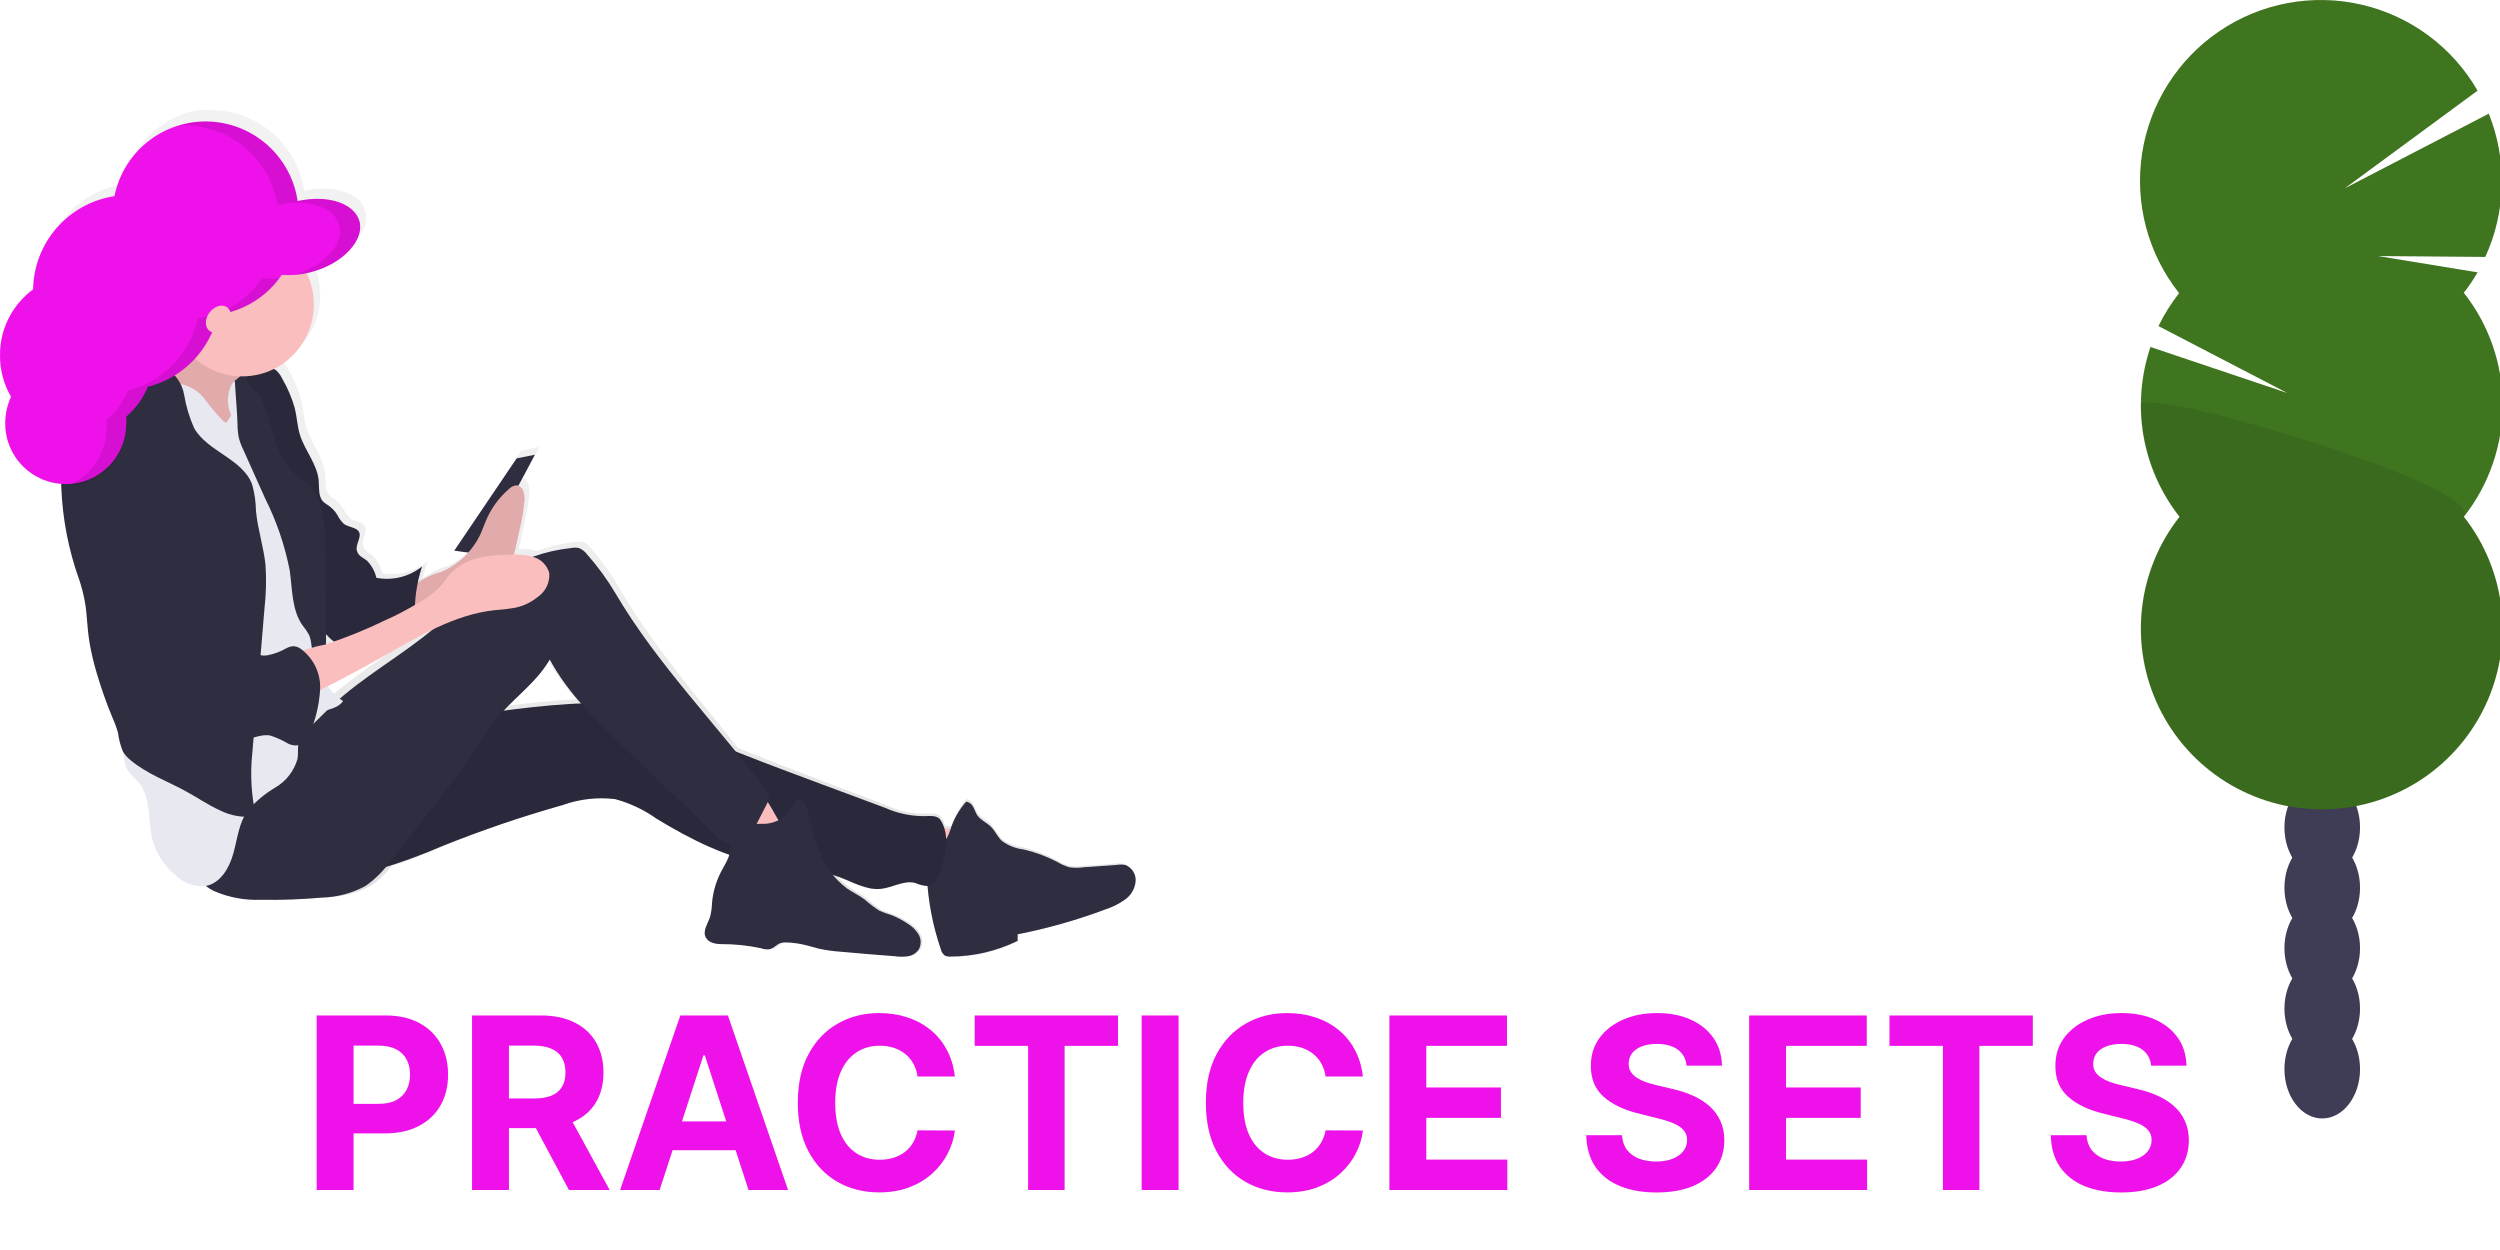
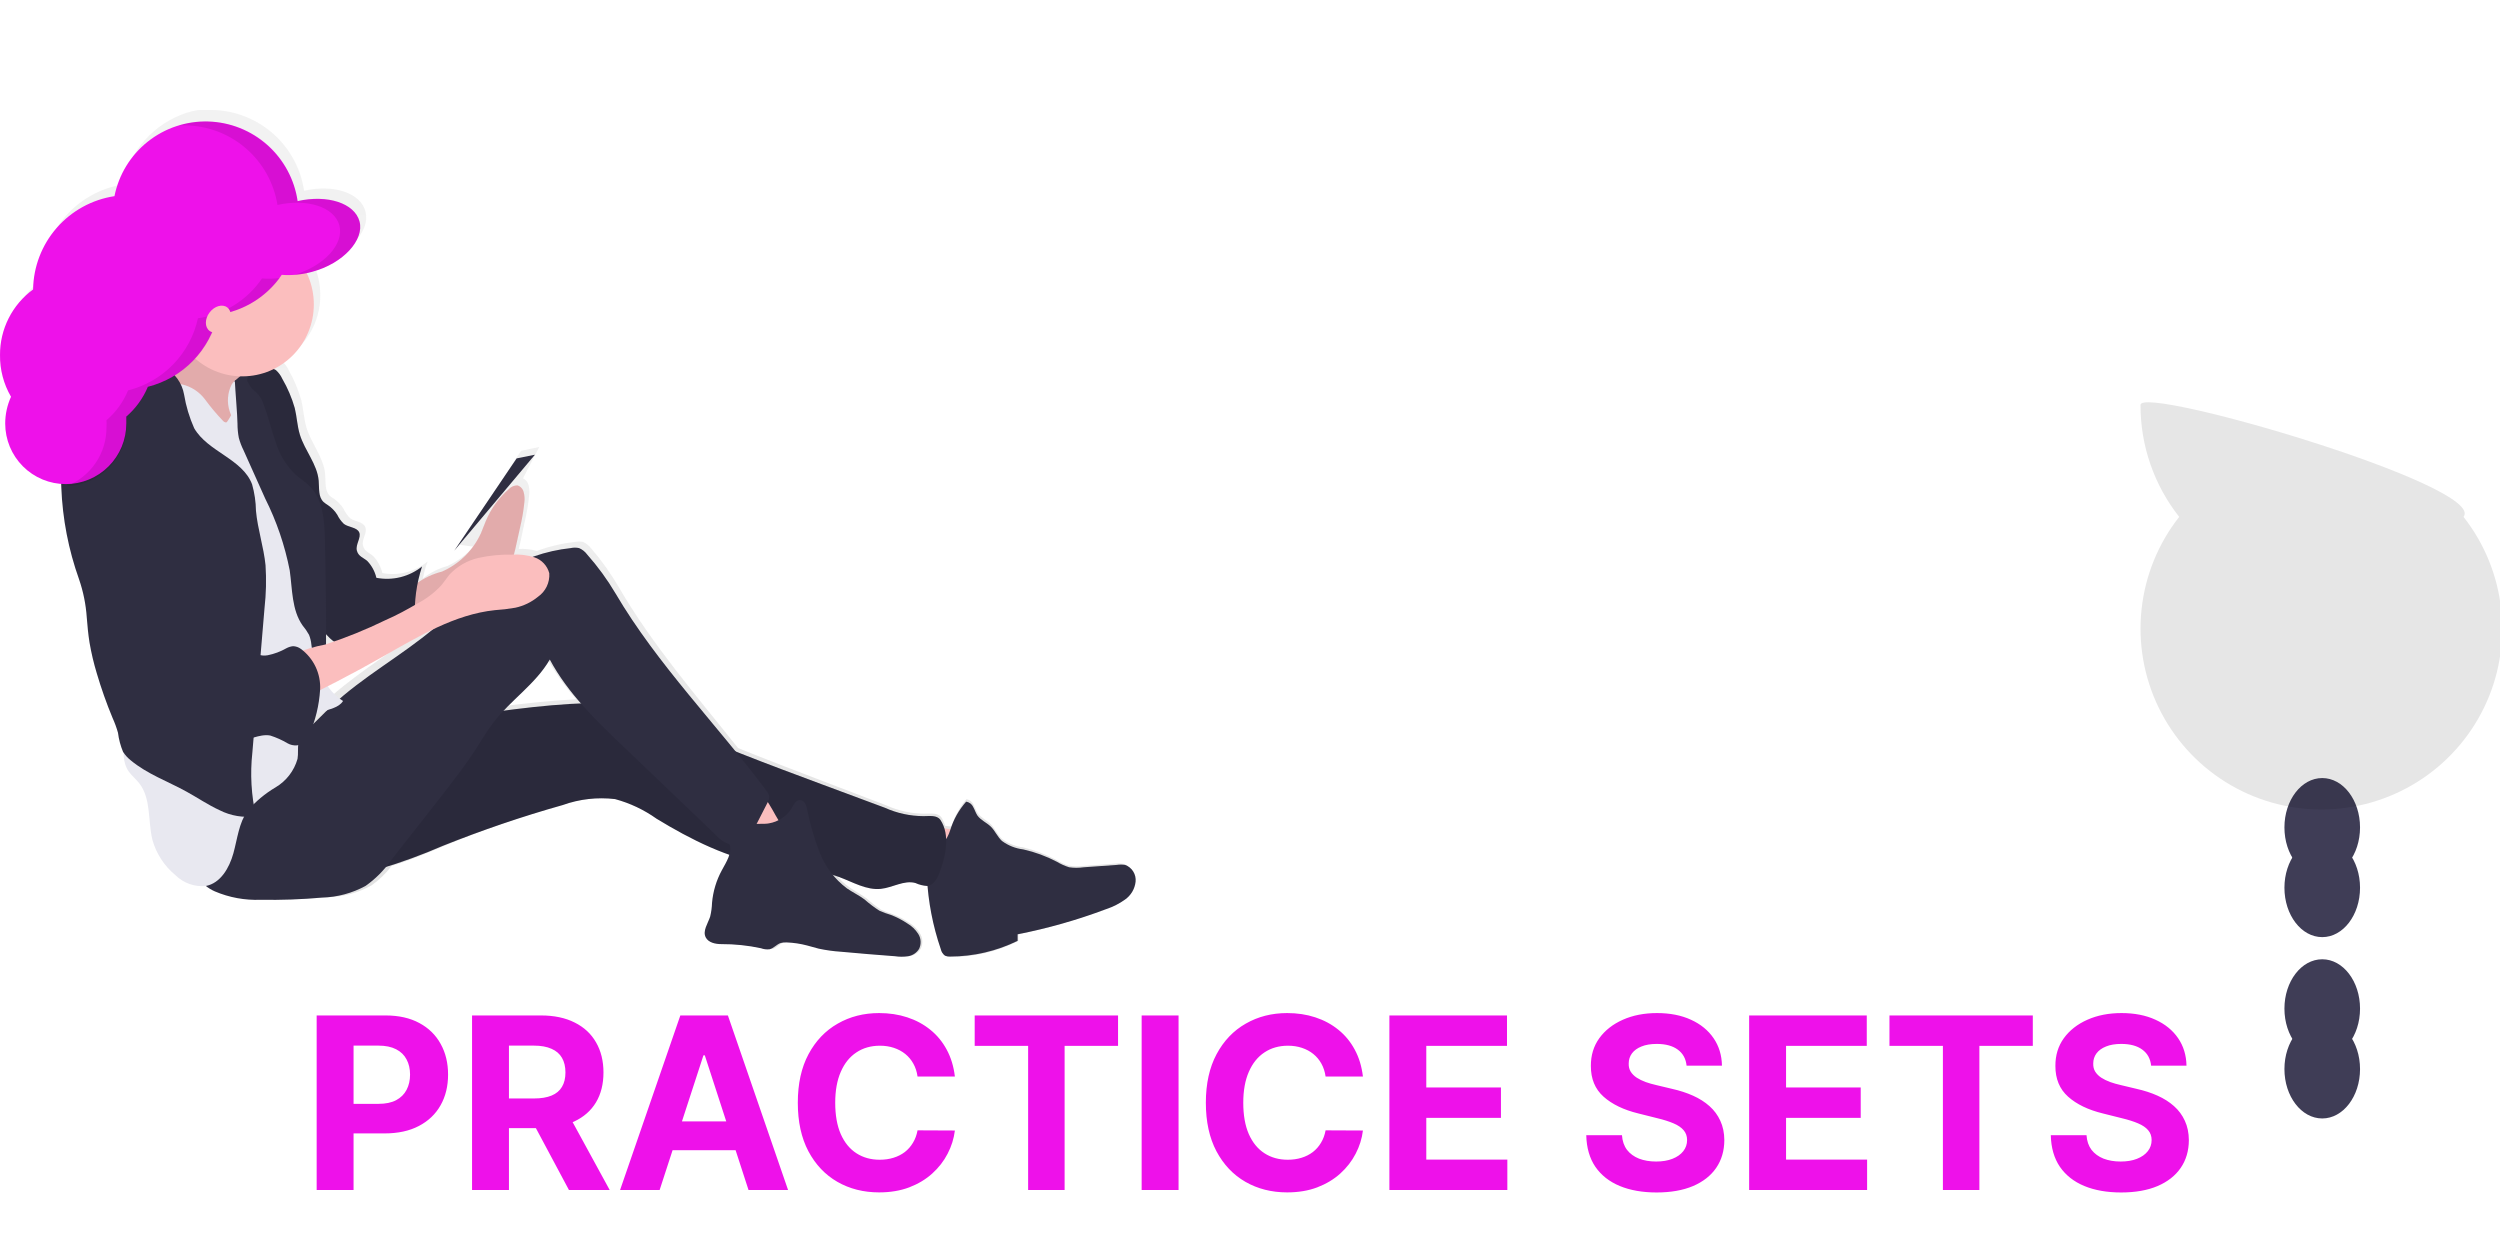
<svg xmlns="http://www.w3.org/2000/svg" width="250" height="125" viewBox="0 0 250 125" fill="none">
  <g clip-path="url(#clip0_467_361)">
    <path d="M232.224 111.846C234.312 111.846 236.004 109.636 236.004 106.909C236.004 104.182 234.312 101.971 232.224 101.971C230.135 101.971 228.443 104.182 228.443 106.909C228.443 109.636 230.135 111.846 232.224 111.846Z" fill="#3F3D56" />
    <path d="M232.224 105.802C234.312 105.802 236.004 103.591 236.004 100.864C236.004 98.137 234.312 95.927 232.224 95.927C230.135 95.927 228.443 98.137 228.443 100.864C228.443 103.591 230.135 105.802 232.224 105.802Z" fill="#3F3D56" />
-     <path d="M232.224 99.757C234.312 99.757 236.004 97.547 236.004 94.82C236.004 92.093 234.312 89.882 232.224 89.882C230.135 89.882 228.443 92.093 228.443 94.82C228.443 97.547 230.135 99.757 232.224 99.757Z" fill="#3F3D56" />
    <path d="M232.224 93.713C234.312 93.713 236.004 91.502 236.004 88.775C236.004 86.048 234.312 83.838 232.224 83.838C230.135 83.838 228.443 86.048 228.443 88.775C228.443 91.502 230.135 93.713 232.224 93.713Z" fill="#3F3D56" />
    <path d="M232.224 87.681C234.312 87.681 236.004 85.47 236.004 82.743C236.004 80.016 234.312 77.805 232.224 77.805C230.135 77.805 228.443 80.016 228.443 82.743C228.443 85.47 230.135 87.681 232.224 87.681Z" fill="#3F3D56" />
-     <path d="M246.352 29.312C246.872 28.656 247.342 27.962 247.758 27.235L237.808 25.606L248.529 25.693C249.557 23.454 250.118 21.029 250.178 18.565C250.237 16.102 249.795 13.652 248.877 11.366L234.487 18.828L247.758 9.065C246.517 6.909 244.845 5.032 242.847 3.552C240.848 2.071 238.565 1.019 236.141 0.461C233.718 -0.097 231.205 -0.149 228.76 0.308C226.315 0.765 223.99 1.722 221.932 3.118C219.874 4.514 218.126 6.32 216.797 8.423C215.468 10.526 214.587 12.88 214.21 15.338C213.832 17.797 213.966 20.306 214.602 22.711C215.238 25.115 216.364 27.363 217.908 29.312C217.108 30.337 216.416 31.441 215.844 32.608L228.729 39.3L215.048 34.698C214.082 37.546 213.842 40.591 214.35 43.555C214.858 46.52 216.099 49.311 217.958 51.675C215.861 54.342 214.556 57.546 214.194 60.92C213.831 64.294 214.425 67.702 215.908 70.754C217.391 73.807 219.703 76.38 222.579 78.181C225.456 79.981 228.781 80.936 232.174 80.936C235.567 80.936 238.892 79.981 241.769 78.181C244.645 76.38 246.957 73.807 248.44 70.754C249.923 67.702 250.517 64.294 250.154 60.92C249.792 57.546 248.487 54.342 246.39 51.675C248.901 48.484 250.267 44.542 250.267 40.481C250.267 36.421 248.901 32.478 246.39 29.288L246.352 29.312Z" fill="#407520" />
    <path opacity="0.1" d="M214.052 40.494C214.04 44.555 215.403 48.5 217.92 51.687C215.823 54.355 214.518 57.559 214.156 60.933C213.793 64.307 214.387 67.715 215.87 70.767C217.353 73.819 219.665 76.393 222.541 78.193C225.418 79.994 228.743 80.949 232.136 80.949C235.53 80.949 238.855 79.994 241.731 78.193C244.607 76.393 246.919 73.819 248.402 70.767C249.885 67.715 250.479 64.307 250.116 60.933C249.754 57.559 248.449 54.355 246.352 51.687C248.777 48.603 214.052 38.467 214.052 40.494Z" fill="black" />
    <path d="M0.883 34.58C0.872 33.292 1.163 32.019 1.733 30.864C2.304 29.709 3.137 28.704 4.166 27.929C4.179 25.652 4.995 23.453 6.472 21.72C7.948 19.987 9.99 18.831 12.236 18.457C12.583 16.802 13.359 15.267 14.487 14.007C15.614 12.747 17.053 11.805 18.66 11.277C19.05 11.155 19.448 11.062 19.852 11H19.97H20.18H20.348H20.532H20.759H21.271C23.503 11.052 25.644 11.891 27.316 13.369C28.988 14.848 30.083 16.87 30.408 19.078C33.355 18.398 36.051 19.28 36.546 21.144C36.67 21.639 36.641 22.161 36.462 22.639C35.959 24.083 34.321 25.469 32.129 26.149L31.844 26.233L31.416 26.342H31.323C31.791 27.337 32.032 28.425 32.029 29.525C32.035 30.875 31.67 32.2 30.972 33.356C30.274 34.511 29.271 35.452 28.073 36.075L28.267 36.192C28.54 36.441 28.757 36.744 28.905 37.082C29.435 38.02 29.849 39.018 30.139 40.055C30.349 40.945 30.383 41.869 30.643 42.751C31.13 44.371 32.373 45.74 32.516 47.428C32.583 48.184 32.457 49.107 32.994 49.594C33.127 49.709 33.27 49.811 33.422 49.897C33.795 50.16 34.111 50.494 34.355 50.879C34.516 51.229 34.737 51.547 35.01 51.82C35.497 52.181 36.294 52.147 36.529 52.71C36.765 53.273 36.152 53.936 36.294 54.549C36.437 55.162 36.958 55.279 37.336 55.624C37.775 56.097 38.085 56.675 38.234 57.303C39.029 57.455 39.847 57.43 40.631 57.229C41.414 57.029 42.144 56.659 42.769 56.145C42.555 56.687 42.397 57.249 42.299 57.824C43.029 57.266 43.858 56.85 44.742 56.598C45.737 56.146 46.624 55.487 47.345 54.666L45.951 54.473L52.107 45.077L53.929 44.699L52.3 47.831C52.436 47.893 52.556 47.985 52.652 48.1C52.748 48.215 52.817 48.349 52.854 48.494C52.941 48.843 52.961 49.205 52.913 49.561C52.829 50.409 52.689 51.251 52.493 52.08L52.023 54.28C51.981 54.482 51.93 54.692 51.872 54.893C52.486 54.863 53.101 54.931 53.694 55.095C54.915 54.641 56.187 54.339 57.481 54.196C57.758 54.14 58.044 54.14 58.321 54.196C58.635 54.345 58.908 54.567 59.119 54.843C60.179 56.073 61.121 57.4 61.932 58.806C65.291 64.567 69.666 69.597 73.806 74.803C76.661 75.962 79.541 77.062 82.421 78.162L88.619 80.531C89.827 81.079 91.138 81.365 92.465 81.37C93.052 81.37 93.783 81.244 94.144 81.748C94.306 82.01 94.433 82.293 94.522 82.588L95.16 82.655C95.454 81.647 95.961 80.713 96.647 79.918C96.798 79.944 96.94 80.006 97.062 80.1C97.183 80.193 97.28 80.315 97.344 80.455C97.495 80.732 97.587 81.034 97.763 81.295C98.091 81.782 98.67 82.017 99.082 82.428C99.493 82.84 99.754 83.478 100.207 83.898C100.825 84.355 101.552 84.644 102.315 84.738C103.466 85.006 104.575 85.427 105.615 85.989C105.996 86.227 106.405 86.416 106.833 86.552C107.306 86.644 107.79 86.661 108.269 86.602L111.544 86.358C111.838 86.322 112.136 86.336 112.425 86.4C112.754 86.534 113.032 86.769 113.219 87.071C113.406 87.373 113.493 87.726 113.467 88.08C113.424 88.436 113.31 88.779 113.131 89.089C112.952 89.4 112.712 89.671 112.425 89.885C111.859 90.304 111.23 90.629 110.561 90.851C107.727 91.954 104.806 92.82 101.828 93.437V94.101C99.744 95.151 97.443 95.698 95.11 95.696C94.937 95.708 94.764 95.676 94.606 95.604C94.391 95.444 94.242 95.211 94.186 94.949C93.49 92.866 93.05 90.706 92.876 88.516C92.466 88.489 92.065 88.386 91.692 88.214C90.567 87.903 89.442 88.676 88.274 88.802C86.838 88.962 85.512 88.122 84.151 87.609L83.563 87.416C83.951 87.915 84.409 88.353 84.924 88.718C85.486 89.121 86.116 89.423 86.662 89.843C87.124 90.262 87.618 90.644 88.14 90.985C88.508 91.156 88.887 91.301 89.274 91.422C89.846 91.635 90.39 91.917 90.894 92.262C91.341 92.528 91.718 92.896 91.994 93.337C92.132 93.562 92.213 93.817 92.229 94.081C92.245 94.344 92.196 94.608 92.087 94.848C91.971 95.044 91.814 95.213 91.627 95.343C91.44 95.474 91.228 95.563 91.004 95.604C90.561 95.671 90.111 95.671 89.668 95.604C87.888 95.469 86.116 95.31 84.344 95.15C83.595 95.103 82.851 94.996 82.119 94.831C81.733 94.739 81.347 94.613 80.96 94.504C80.297 94.336 79.619 94.235 78.936 94.201C78.739 94.186 78.54 94.206 78.349 94.26C77.937 94.395 77.643 94.814 77.223 94.898C76.939 94.934 76.65 94.897 76.384 94.789C75.089 94.51 73.769 94.37 72.445 94.369C71.866 94.369 71.186 94.227 70.917 93.689C70.648 93.152 71.135 92.287 71.354 91.573C71.466 91.117 71.528 90.649 71.538 90.179C71.64 89.022 71.971 87.898 72.512 86.871C72.804 86.392 73.049 85.885 73.243 85.359C70.703 84.394 68.274 83.161 65.996 81.681C64.748 80.777 63.349 80.103 61.864 79.691C60.111 79.482 58.333 79.689 56.675 80.295C52.638 81.465 48.666 82.85 44.776 84.444C42.92 85.208 41.072 86.014 39.158 86.593C38.599 87.343 37.925 87.997 37.159 88.533C35.837 89.277 34.352 89.684 32.835 89.717C30.811 89.902 28.779 89.978 26.747 89.944C25.191 90.011 23.64 89.724 22.212 89.104C21.871 88.934 21.552 88.722 21.263 88.475C20.715 88.521 20.163 88.447 19.646 88.257C19.13 88.066 18.661 87.765 18.274 87.374C17.172 86.431 16.38 85.179 15.998 83.78C15.502 81.866 15.88 79.582 14.705 78.053C14.394 77.633 13.982 77.298 13.672 76.878C13.296 76.303 13.108 75.625 13.134 74.938C13.12 74.911 13.104 74.885 13.084 74.862C12.826 74.245 12.656 73.595 12.58 72.931C12.436 72.409 12.254 71.898 12.034 71.403C11.437 69.921 10.916 68.41 10.472 66.876C10.169 65.856 9.928 64.819 9.75 63.769C9.624 62.929 9.549 62.09 9.481 61.25C9.393 59.927 9.136 58.62 8.717 57.362C7.666 54.367 7.072 51.23 6.954 48.058V47.873C5.407 47.695 3.982 46.945 2.96 45.771C1.937 44.596 1.391 43.081 1.428 41.525C1.428 40.59 1.625 39.665 2.008 38.812C1.265 37.526 0.877 36.065 0.883 34.58ZM30.928 71.083C30.836 71.411 30.727 71.73 30.618 72.049C31.113 71.57 31.592 71.075 32.087 70.588C31.894 70.655 31.693 70.714 31.508 70.79C31.314 70.869 31.128 70.967 30.954 71.083H30.928ZM33.305 69.471C36.21 66.952 39.569 64.995 42.542 62.552C40.921 63.349 39.343 64.282 37.781 65.172C35.928 66.23 34.05 67.246 32.146 68.22C32.459 68.708 32.86 69.132 33.33 69.471H33.305ZM32.071 63.123L31.928 62.98C31.928 63.341 31.928 63.669 31.928 63.979L32.709 63.711C32.493 63.527 32.288 63.331 32.096 63.123H32.071ZM57.624 69.925C56.432 68.575 55.395 67.097 54.534 65.516C53.383 67.523 51.511 68.976 49.923 70.664C52.485 70.336 55.054 70.059 57.624 69.925Z" fill="url(#paint0_linear_467_361)" />
-     <path d="M53.493 45.471L51.662 45.841L45.423 55.069L48.169 55.439L53.493 45.471Z" fill="#2F2E41" />
+     <path d="M53.493 45.471L51.662 45.841L45.423 55.069L53.493 45.471Z" fill="#2F2E41" />
    <path d="M97.881 82.907C97.385 84.535 96.773 86.126 96.05 87.668C93.983 87.231 91.949 86.65 89.962 85.93C90.354 85.347 90.777 84.787 91.23 84.25C91.723 83.714 92.306 83.268 92.952 82.932C93.64 82.776 94.355 82.776 95.043 82.932C95.983 82.907 96.932 82.924 97.881 82.907Z" fill="#FBBEBE" />
    <path d="M92.944 85.367C93.441 85.145 93.884 84.818 94.243 84.41C94.602 84.001 94.87 83.52 95.027 82.999C95.347 81.953 95.888 80.988 96.614 80.169C96.767 80.19 96.912 80.25 97.035 80.342C97.159 80.435 97.256 80.557 97.319 80.698C97.47 80.967 97.563 81.269 97.731 81.538C98.067 82.017 98.654 82.252 99.074 82.655C99.494 83.058 99.746 83.688 100.199 84.099C100.823 84.558 101.555 84.848 102.324 84.939C103.493 85.203 104.622 85.618 105.683 86.173C106.071 86.406 106.486 86.592 106.917 86.728C107.396 86.799 107.883 86.799 108.362 86.728L111.67 86.492C111.948 86.447 112.232 86.447 112.51 86.492C112.848 86.614 113.135 86.846 113.325 87.151C113.515 87.455 113.598 87.815 113.56 88.172C113.521 88.526 113.407 88.868 113.226 89.175C113.045 89.481 112.801 89.746 112.51 89.952C111.935 90.365 111.301 90.688 110.629 90.909C107.748 91.994 104.782 92.837 101.761 93.429V94.084C99.657 95.116 97.345 95.653 95.001 95.654C94.829 95.664 94.657 95.636 94.498 95.57C94.283 95.41 94.134 95.177 94.078 94.915C93.282 92.596 92.815 90.176 92.692 87.727C92.638 87.105 92.686 86.478 92.835 85.871C93.02 85.275 92.398 85.527 92.969 85.292" fill="#2F2E41" />
    <path d="M29.492 72.897C39.3 73.485 48.991 70.613 58.816 70.311C60.035 70.23 61.26 70.306 62.46 70.537C63.71 70.876 64.92 71.346 66.071 71.94C71.336 74.392 76.786 76.424 82.228 78.448L88.484 80.774C89.701 81.323 91.02 81.609 92.355 81.614C92.951 81.614 93.682 81.487 94.035 81.983C95.051 83.495 94.572 85.703 93.9 87.399C93.682 87.945 93.312 88.541 92.725 88.6C92.312 88.572 91.908 88.47 91.532 88.298C90.398 87.996 89.265 88.76 88.089 88.886C86.645 89.037 85.301 88.214 83.933 87.71C81.665 86.87 79.196 86.87 76.811 86.501C72.823 85.837 69.12 83.981 65.66 81.874C64.402 80.977 62.994 80.312 61.503 79.909C59.736 79.701 57.946 79.904 56.272 80.505C52.202 81.653 48.197 83.016 44.272 84.586C42.231 85.474 40.139 86.24 38.007 86.879C33.354 88.096 28.434 87.802 23.958 86.039C22.388 85.418 20.683 84.359 20.599 82.63C20.541 81.664 21.296 80.816 21.792 79.984C22.111 79.455 22.438 78.926 22.783 78.414C24.462 75.979 26.511 72.721 29.492 72.897Z" fill="#2F2E41" />
    <path opacity="0.1" d="M29.492 72.897C39.3 73.485 48.991 70.613 58.816 70.311C60.035 70.23 61.26 70.306 62.46 70.537C63.71 70.876 64.92 71.346 66.071 71.94C71.336 74.392 76.786 76.424 82.228 78.448L88.484 80.774C89.701 81.323 91.02 81.609 92.355 81.614C92.951 81.614 93.682 81.487 94.035 81.983C95.051 83.495 94.572 85.703 93.9 87.399C93.682 87.945 93.312 88.541 92.725 88.6C92.312 88.572 91.908 88.47 91.532 88.298C90.398 87.996 89.265 88.76 88.089 88.886C86.645 89.037 85.301 88.214 83.933 87.71C81.665 86.87 79.196 86.87 76.811 86.501C72.823 85.837 69.12 83.981 65.66 81.874C64.402 80.977 62.994 80.312 61.503 79.909C59.736 79.701 57.946 79.904 56.272 80.505C52.202 81.653 48.197 83.016 44.272 84.586C42.231 85.474 40.139 86.24 38.007 86.879C33.354 88.096 28.434 87.802 23.958 86.039C22.388 85.418 20.683 84.359 20.599 82.63C20.541 81.664 21.296 80.816 21.792 79.984C22.111 79.455 22.438 78.926 22.783 78.414C24.462 75.979 26.511 72.721 29.492 72.897Z" fill="black" />
    <path d="M79.046 83.361C77.512 83.881 75.964 84.362 74.402 84.805C73.563 83.369 71.883 82.37 71.522 80.724C71.501 80.652 71.501 80.577 71.522 80.505C71.564 80.436 71.625 80.38 71.698 80.346C72.821 79.729 74.065 79.365 75.343 79.279C76.351 79.221 76.812 80.27 77.266 81.009C77.442 81.337 78.635 83.52 79.046 83.361Z" fill="#FBBEBE" />
    <path d="M76.897 82.336C77.356 82.258 77.793 82.086 78.182 81.83C78.571 81.574 78.903 81.24 79.156 80.85C79.365 80.472 79.601 79.959 80.037 80.01C80.474 80.06 80.617 80.514 80.709 80.908C81 82.396 81.424 83.855 81.977 85.267C82.531 86.686 83.471 87.922 84.689 88.835C85.26 89.23 85.89 89.524 86.453 89.944C86.919 90.357 87.416 90.733 87.939 91.069C88.31 91.235 88.691 91.376 89.081 91.489C89.655 91.705 90.202 91.987 90.71 92.329C91.163 92.589 91.547 92.955 91.827 93.395C91.966 93.616 92.047 93.868 92.061 94.128C92.076 94.388 92.024 94.647 91.911 94.882C91.794 95.075 91.636 95.241 91.45 95.368C91.263 95.496 91.051 95.582 90.828 95.621C90.38 95.688 89.924 95.688 89.476 95.621C87.687 95.495 85.899 95.335 84.11 95.175C83.356 95.127 82.607 95.023 81.868 94.865L80.701 94.546C80.034 94.37 79.35 94.268 78.66 94.243C78.46 94.225 78.257 94.245 78.064 94.302C77.653 94.437 77.359 94.848 76.93 94.932C76.646 94.959 76.359 94.922 76.091 94.823C74.785 94.543 73.454 94.405 72.119 94.411C71.531 94.411 70.842 94.26 70.573 93.74C70.237 93.085 70.792 92.354 71.019 91.649C71.127 91.2 71.189 90.741 71.203 90.28C71.303 89.138 71.638 88.029 72.186 87.022C72.639 86.182 73.261 85.258 72.942 84.368C72.783 84.085 72.68 83.774 72.639 83.453C72.765 82.008 76.074 82.521 76.897 82.336Z" fill="#2F2E41" />
    <path d="M44.196 57.16C45.937 56.397 47.332 55.015 48.11 53.281C48.269 52.911 48.404 52.517 48.563 52.147C49.075 50.896 49.875 49.782 50.898 48.897C51.005 48.783 51.136 48.692 51.28 48.63C51.424 48.568 51.58 48.536 51.737 48.536C51.893 48.583 52.034 48.671 52.145 48.791C52.255 48.91 52.332 49.057 52.367 49.216C52.461 49.558 52.484 49.915 52.434 50.266C52.349 51.092 52.209 51.911 52.014 52.718L51.536 54.885C51.472 55.216 51.374 55.54 51.242 55.85C51.037 56.213 50.767 56.535 50.444 56.799C50.007 57.202 49.562 57.589 49.117 57.975C48.86 58.199 48.578 58.393 48.278 58.554C47.809 58.778 47.307 58.925 46.791 58.991C44.788 59.252 42.876 59.989 41.215 61.141C41.215 61.141 41.215 59.688 41.215 59.528C41.236 59.106 41.383 58.7 41.635 58.361C42.404 57.801 43.274 57.393 44.196 57.16Z" fill="#FBBEBE" />
    <path opacity="0.1" d="M44.196 57.16C45.937 56.397 47.332 55.015 48.11 53.281C48.269 52.911 48.404 52.517 48.563 52.147C49.075 50.896 49.875 49.782 50.898 48.897C51.005 48.783 51.136 48.692 51.28 48.63C51.424 48.568 51.58 48.536 51.737 48.536C51.893 48.583 52.034 48.671 52.145 48.791C52.255 48.91 52.332 49.057 52.367 49.216C52.461 49.558 52.484 49.915 52.434 50.266C52.349 51.092 52.209 51.911 52.014 52.718L51.536 54.885C51.472 55.216 51.374 55.54 51.242 55.85C51.037 56.213 50.767 56.535 50.444 56.799C50.007 57.202 49.562 57.589 49.117 57.975C48.86 58.199 48.578 58.393 48.278 58.554C47.809 58.778 47.307 58.925 46.791 58.991C44.788 59.252 42.876 59.989 41.215 61.141C41.215 61.141 41.215 59.688 41.215 59.528C41.236 59.106 41.383 58.7 41.635 58.361C42.404 57.801 43.274 57.393 44.196 57.16Z" fill="black" />
    <path d="M24.228 40.584C22.911 40.584 21.843 39.509 21.843 38.182C21.843 36.856 22.911 35.781 24.228 35.781C25.545 35.781 26.613 36.856 26.613 38.182C26.613 39.509 25.545 40.584 24.228 40.584Z" fill="#2F2E41" />
    <path d="M25.706 36.738C26.344 36.585 27.017 36.681 27.587 37.007C27.862 37.252 28.082 37.552 28.233 37.888C28.767 38.807 29.185 39.789 29.476 40.811C29.686 41.65 29.72 42.599 29.988 43.464C30.475 45.06 31.727 46.412 31.869 48.074C31.936 48.822 31.811 49.695 32.356 50.199C32.49 50.315 32.633 50.418 32.785 50.51C33.163 50.762 33.483 51.091 33.725 51.475C33.89 51.818 34.114 52.128 34.389 52.391C34.876 52.752 35.682 52.718 35.917 53.23C36.152 53.743 35.539 54.44 35.682 55.044C35.825 55.649 36.354 55.766 36.731 56.102C37.177 56.572 37.489 57.152 37.638 57.782C38.436 57.935 39.258 57.914 40.047 57.718C40.836 57.522 41.573 57.157 42.206 56.648C41.652 58.331 41.41 60.101 41.493 61.871C41.451 62.154 41.467 62.443 41.539 62.72C41.611 62.997 41.738 63.257 41.913 63.484C40.018 63.625 38.142 63.951 36.312 64.458C35.519 64.722 34.661 64.722 33.868 64.458C33.443 64.23 33.062 63.928 32.743 63.568C31.735 62.543 30.677 61.426 30.433 60.007C30.373 59.205 30.359 58.401 30.391 57.597C30.296 56.6 30.09 55.618 29.778 54.666C29.247 52.692 28.89 50.674 28.712 48.637C28.603 47.377 27.511 46.37 26.94 45.278C25.865 43.154 24.757 40.945 24.681 38.56C24.648 37.788 24.916 36.822 25.706 36.738Z" fill="#2F2E41" />
    <path opacity="0.1" d="M25.706 36.738C26.344 36.585 27.017 36.681 27.587 37.007C27.862 37.252 28.082 37.552 28.233 37.888C28.767 38.807 29.185 39.789 29.476 40.811C29.686 41.65 29.72 42.599 29.988 43.464C30.475 45.06 31.727 46.412 31.869 48.074C31.936 48.822 31.811 49.695 32.356 50.199C32.49 50.315 32.633 50.418 32.785 50.51C33.163 50.762 33.483 51.091 33.725 51.475C33.89 51.818 34.114 52.128 34.389 52.391C34.876 52.752 35.682 52.718 35.917 53.23C36.152 53.743 35.539 54.44 35.682 55.044C35.825 55.649 36.354 55.766 36.731 56.102C37.177 56.572 37.489 57.152 37.638 57.782C38.436 57.935 39.258 57.914 40.047 57.718C40.836 57.522 41.573 57.157 42.206 56.648C41.652 58.331 41.41 60.101 41.493 61.871C41.451 62.154 41.467 62.443 41.539 62.72C41.611 62.997 41.738 63.257 41.913 63.484C40.018 63.625 38.142 63.951 36.312 64.458C35.519 64.722 34.661 64.722 33.868 64.458C33.443 64.23 33.062 63.928 32.743 63.568C31.735 62.543 30.677 61.426 30.433 60.007C30.373 59.205 30.359 58.401 30.391 57.597C30.296 56.6 30.09 55.618 29.778 54.666C29.247 52.692 28.89 50.674 28.712 48.637C28.603 47.377 27.511 46.37 26.94 45.278C25.865 43.154 24.757 40.945 24.681 38.56C24.648 37.788 24.916 36.822 25.706 36.738Z" fill="black" />
    <path d="M27.939 74.963C29.98 73.989 31.475 72.183 33.129 70.63C36.278 67.666 40.133 65.592 43.45 62.795C45.65 60.956 47.648 58.815 50.025 57.27C52.153 55.92 54.564 55.078 57.07 54.809C57.346 54.746 57.633 54.746 57.91 54.809C58.227 54.944 58.503 55.162 58.708 55.439C59.779 56.647 60.732 57.955 61.554 59.344C65.753 66.482 71.724 72.477 76.67 79.111C76.783 79.249 76.866 79.409 76.913 79.582C76.934 79.839 76.869 80.096 76.728 80.312L75.721 82.277C75.158 83.386 74.251 84.67 73.042 84.452C72.497 84.294 72.01 83.982 71.64 83.554L67.122 79.229L62.386 74.703C59.614 72.058 56.793 69.345 54.979 65.953C53.568 68.405 51.057 70.009 49.344 72.251C48.69 73.09 48.152 74.039 47.564 74.946C46.632 76.391 45.566 77.751 44.508 79.145L39.074 86.073C38.386 87.051 37.534 87.903 36.555 88.592C35.216 89.321 33.722 89.721 32.197 89.759C30.156 89.941 28.107 90.014 26.058 89.978C24.489 90.041 22.926 89.754 21.482 89.138C20.762 88.821 20.147 88.307 19.708 87.654C19.27 87.001 19.026 86.237 19.005 85.451C19.088 84.638 19.355 83.854 19.786 83.159C21.751 79.657 24.287 76.701 27.939 74.963Z" fill="#2F2E41" />
    <path d="M22.758 41.692C21.742 41.692 20.919 40.865 20.919 39.845C20.919 38.825 21.742 37.998 22.758 37.998C23.774 37.998 24.597 38.825 24.597 39.845C24.597 40.865 23.774 41.692 22.758 41.692Z" fill="#E8E8F0" />
    <path d="M23.161 38.459C22.751 39.284 22.679 40.236 22.96 41.113C23.25 41.974 23.648 42.795 24.144 43.556C24.57 44.341 25.086 45.073 25.68 45.74C22.842 45.874 20.096 44.766 17.602 43.422C15.587 42.339 13.58 41.004 12.505 38.98C12.826 39.056 13.159 39.064 13.483 39.004C13.807 38.943 14.115 38.815 14.386 38.627C14.927 38.255 15.411 37.805 15.822 37.292L17.241 35.697C17.563 35.346 17.845 34.96 18.081 34.546C18.393 33.98 18.524 33.333 18.459 32.69C19.024 33.28 19.656 33.804 20.34 34.252C21.356 34.916 22.473 35.394 23.497 36.049C23.85 36.284 24.656 36.654 24.446 37.124C24.236 37.594 23.447 37.955 23.161 38.459Z" fill="#FBBEBE" />
    <path opacity="0.1" d="M23.161 38.459C22.751 39.284 22.679 40.236 22.96 41.113C23.25 41.974 23.648 42.795 24.144 43.556C24.57 44.341 25.086 45.073 25.68 45.74C22.842 45.874 20.096 44.766 17.602 43.422C15.587 42.339 13.58 41.004 12.505 38.98C12.826 39.056 13.159 39.064 13.483 39.004C13.807 38.943 14.115 38.815 14.386 38.627C14.927 38.255 15.411 37.805 15.822 37.292L17.241 35.697C17.563 35.346 17.845 34.96 18.081 34.546C18.393 33.98 18.524 33.333 18.459 32.69C19.024 33.28 19.656 33.804 20.34 34.252C21.356 34.916 22.473 35.394 23.497 36.049C23.85 36.284 24.656 36.654 24.446 37.124C24.236 37.594 23.447 37.955 23.161 38.459Z" fill="black" />
    <path d="M23.128 38.737C23.415 39.141 23.569 39.626 23.569 40.122C23.569 40.619 23.415 41.103 23.128 41.508C23.044 41.608 22.741 42.238 22.615 42.247C22.553 42.242 22.494 42.224 22.439 42.195C22.384 42.166 22.335 42.127 22.296 42.079C21.65 41.406 21.05 40.69 20.499 39.937C19.937 39.187 19.128 38.657 18.215 38.443C17.084 38.4 15.972 38.746 15.066 39.425C14.645 39.617 14.274 39.905 13.983 40.265C13.78 40.635 13.66 41.045 13.63 41.466C13.356 44 13.249 46.55 13.311 49.099C13.263 50.94 13.384 52.781 13.672 54.599C13.857 55.531 14.126 56.447 14.251 57.396C14.35 58.232 14.389 59.073 14.369 59.915V63.425C14.391 64.069 14.346 64.713 14.235 65.348C14.067 66.112 13.706 66.826 13.462 67.573C13.211 68.432 13.039 69.312 12.95 70.202L12.471 73.829C12.32 74.971 12.203 76.223 12.899 77.188C13.21 77.6 13.622 77.936 13.941 78.347C15.125 79.892 14.78 82.101 15.242 83.99C15.631 85.373 16.434 86.604 17.543 87.517C17.939 87.908 18.415 88.208 18.939 88.395C19.462 88.582 20.021 88.652 20.575 88.6C22.053 88.323 22.934 86.787 23.337 85.334C23.741 83.881 23.883 82.302 24.757 81.076C25.558 80.148 26.505 79.357 27.561 78.733C28.63 78.1 29.414 77.081 29.753 75.887C29.845 75.358 29.753 74.812 29.845 74.274C29.924 73.598 30.183 72.955 30.596 72.413C31.008 71.871 31.558 71.45 32.188 71.193C32.944 70.899 33.868 70.79 34.304 70.101C33.223 69.424 32.435 68.366 32.096 67.137C31.762 65.915 31.581 64.657 31.558 63.391L31.307 59.193C31.189 57.303 31.139 55.439 30.307 53.743C29.938 52.987 29.468 52.273 29.09 51.526C28.578 50.476 28.142 49.389 27.788 48.276C27.183 46.546 26.579 44.816 26.041 43.07C25.832 42.222 25.51 41.406 25.084 40.643C24.631 39.853 23.976 38.904 23.128 38.737Z" fill="#E8E8F0" />
    <path d="M32.491 66.146H31.374L31.139 64.466C31.109 64.129 31.029 63.798 30.904 63.484C30.719 63.15 30.503 62.835 30.257 62.543C29.166 60.99 29.241 58.932 28.973 57.043C28.486 54.547 27.661 52.128 26.52 49.855L24.354 45.026C24.157 44.631 23.999 44.218 23.884 43.792C23.793 43.321 23.748 42.843 23.749 42.364C23.749 41.617 23.514 38.896 23.489 38.165C23.489 37.888 24.102 38.039 24.228 37.796C24.497 37.258 24.866 38.711 25.378 39.03C25.86 39.398 26.21 39.91 26.378 40.492C26.848 41.701 27.134 43.011 27.57 44.212C27.95 45.465 28.647 46.599 29.594 47.503C30.039 47.89 30.551 48.2 30.971 48.62C32.315 49.947 32.449 52.055 32.491 53.953C32.525 55.111 32.743 66.146 32.491 66.146Z" fill="#2F2E41" />
    <path d="M16.418 36.729C16.937 37.001 17.387 37.388 17.732 37.861C18.077 38.335 18.309 38.881 18.409 39.458C18.6 40.616 18.939 41.745 19.416 42.817C20.777 45.185 24.245 45.874 25.21 48.435C25.453 49.297 25.583 50.186 25.597 51.081C25.765 52.919 26.369 54.691 26.554 56.522C26.646 57.947 26.613 59.377 26.453 60.796L25.236 75.257C25.003 77.384 25.125 79.535 25.597 81.622C24.349 81.8 23.076 81.589 21.952 81.017C20.819 80.497 19.777 79.783 18.677 79.178C16.796 78.137 14.714 77.406 13.059 76.021C12.763 75.784 12.507 75.501 12.303 75.181C12.05 74.574 11.881 73.936 11.8 73.283C11.657 72.772 11.474 72.272 11.254 71.788C10.648 70.329 10.121 68.838 9.675 67.321C9.372 66.318 9.131 65.297 8.953 64.264C8.819 63.425 8.743 62.585 8.676 61.745C8.588 60.443 8.328 59.158 7.903 57.924C6.85 54.976 6.252 51.883 6.131 48.754C6.099 48.304 6.13 47.852 6.224 47.411C6.408 46.871 6.656 46.355 6.963 45.874C7.467 44.925 7.803 43.884 8.239 42.918C9.43 40.791 11.137 38.998 13.202 37.703C14.176 37.04 15.318 36.335 16.418 36.729Z" fill="#2F2E41" />
    <path d="M41.787 60.326C42.649 59.874 43.429 59.28 44.096 58.571C44.398 58.218 44.65 57.824 44.936 57.471C45.715 56.633 46.727 56.048 47.841 55.792C48.944 55.549 50.072 55.439 51.2 55.464C51.958 55.413 52.718 55.504 53.442 55.733C53.803 55.854 54.129 56.063 54.388 56.342C54.648 56.62 54.834 56.959 54.929 57.328C54.959 57.785 54.871 58.241 54.672 58.654C54.473 59.066 54.171 59.419 53.795 59.68C53.139 60.218 52.365 60.592 51.536 60.771C50.861 60.891 50.18 60.972 49.496 61.015C45.482 61.435 41.896 63.618 38.377 65.608C35.287 67.366 32.135 69.001 28.922 70.512C28.797 69.552 28.744 68.584 28.762 67.615C28.762 66.893 28.821 65.784 29.501 65.356C30.469 64.951 31.477 64.65 32.508 64.458C34.58 63.781 36.603 62.962 38.562 62.006C39.671 61.527 40.737 60.939 41.787 60.326Z" fill="#FBBEBE" />
    <path d="M24.228 37.636C20.277 37.636 17.073 34.414 17.073 30.44C17.073 26.465 20.277 23.243 24.228 23.243C28.179 23.243 31.383 26.465 31.383 30.44C31.383 34.414 28.179 37.636 24.228 37.636Z" fill="#FBBEBE" />
    <path d="M14.377 44.883C14.949 45.685 15.415 46.557 15.763 47.478C16.603 49.292 18.03 50.837 18.727 52.76C19.424 54.683 19.433 57.152 20.869 58.722C21.156 58.963 21.374 59.276 21.498 59.629C21.504 59.849 21.527 60.068 21.566 60.284C21.776 60.855 22.708 60.88 22.884 61.468C22.934 61.636 22.884 61.821 22.968 61.989C23.111 62.367 23.615 62.426 23.942 62.652C24.639 63.123 24.496 64.214 24.992 64.894C25.208 65.148 25.487 65.339 25.801 65.45C26.116 65.561 26.453 65.586 26.78 65.524C27.432 65.391 28.058 65.156 28.636 64.827C28.844 64.713 29.073 64.642 29.308 64.617C29.587 64.627 29.856 64.721 30.081 64.886C30.714 65.353 31.222 65.969 31.559 66.679C31.896 67.39 32.052 68.173 32.012 68.959C31.916 70.532 31.54 72.076 30.904 73.519C30.833 73.768 30.71 74 30.543 74.199C30.293 74.395 29.99 74.513 29.673 74.537C29.356 74.561 29.039 74.49 28.762 74.333C28.214 74.008 27.631 73.746 27.024 73.552C25.916 73.351 24.832 74.115 23.707 74.048C22.888 73.927 22.116 73.587 21.473 73.065C20.343 72.391 19.328 71.54 18.467 70.546C17.98 69.899 17.627 69.169 17.191 68.48C16.635 67.643 16.032 66.838 15.385 66.07L11.254 61.032C10.843 60.553 10.473 60.042 10.145 59.503C9.778 58.768 9.496 57.993 9.305 57.194C8.864 55.863 8.582 54.485 8.466 53.088C8.44 51.932 8.541 50.778 8.768 49.645C8.893 48.516 9.176 47.411 9.608 46.361C10.506 44.464 12.69 42.918 14.377 44.883Z" fill="#2F2E41" />
    <path d="M0.001 35.495C-0.005 34.219 0.291 32.961 0.867 31.822C1.442 30.683 2.279 29.697 3.309 28.945C3.343 26.679 4.179 24.498 5.669 22.79C7.159 21.082 9.206 19.957 11.447 19.616C11.877 17.467 13.053 15.539 14.767 14.173C16.48 12.807 18.622 12.091 20.812 12.15C23.003 12.209 25.102 13.04 26.74 14.497C28.377 15.954 29.447 17.942 29.761 20.111C32.734 19.439 35.455 20.312 35.95 22.143C36.446 23.974 34.346 26.342 31.214 27.182C30.226 27.458 29.197 27.561 28.174 27.484C27.445 28.559 26.499 29.469 25.397 30.156C24.295 30.843 23.061 31.291 21.775 31.473C21.394 33.204 20.539 34.795 19.305 36.067C18.071 37.34 16.507 38.244 14.789 38.678C14.31 39.825 13.571 40.846 12.63 41.659C12.63 41.886 12.63 42.121 12.63 42.356C12.63 43.151 12.474 43.938 12.17 44.673C11.865 45.407 11.419 46.075 10.857 46.637C10.295 47.199 9.627 47.645 8.893 47.949C8.158 48.254 7.371 48.41 6.576 48.41C5.781 48.41 4.994 48.254 4.259 47.949C3.524 47.645 2.857 47.199 2.295 46.637C1.733 46.075 1.287 45.407 0.982 44.673C0.678 43.938 0.521 43.151 0.521 42.356C0.521 41.432 0.719 40.518 1.101 39.677C0.362 38.408 -0.019 36.963 0.001 35.495Z" fill="#EE11EA" />
    <path opacity="0.1" d="M33.935 22.53C33.44 20.699 30.719 19.826 27.747 20.497C27.394 18.294 26.273 16.286 24.583 14.829C22.892 13.372 20.741 12.56 18.509 12.537H17.896C18.751 12.276 19.64 12.143 20.533 12.142C22.765 12.165 24.916 12.977 26.606 14.434C28.297 15.891 29.418 17.899 29.77 20.103C32.743 19.431 35.464 20.304 35.959 22.135C36.455 23.965 34.355 26.334 31.223 27.173C30.636 27.336 30.034 27.44 29.426 27.484C32.424 26.585 34.431 24.402 33.935 22.53Z" fill="black" />
    <path opacity="0.1" d="M10.649 42.709C10.662 42.479 10.662 42.249 10.649 42.02C11.595 41.212 12.335 40.19 12.807 39.039C14.528 38.607 16.094 37.703 17.329 36.428C18.563 35.154 19.417 33.559 19.794 31.826C21.081 31.648 22.317 31.201 23.42 30.516C24.524 29.83 25.471 28.92 26.201 27.845C26.797 27.895 27.397 27.878 27.99 27.795C27.254 28.784 26.33 29.617 25.271 30.247C24.212 30.877 23.038 31.291 21.818 31.465C21.437 33.196 20.581 34.786 19.347 36.059C18.113 37.331 16.55 38.235 14.831 38.669C14.352 39.817 13.614 40.838 12.673 41.651C12.673 41.877 12.673 42.112 12.673 42.347C12.7 43.975 12.082 45.547 10.954 46.721C9.826 47.895 8.279 48.575 6.652 48.612C7.839 48.151 8.858 47.339 9.572 46.284C10.286 45.23 10.662 43.982 10.649 42.709Z" fill="black" />
    <path d="M20.946 33.081C20.462 32.714 20.468 31.892 20.959 31.246C21.45 30.599 22.24 30.373 22.724 30.741C23.208 31.108 23.202 31.93 22.711 32.577C22.22 33.223 21.43 33.449 20.946 33.081Z" fill="#FBBEBE" />
    <path d="M31.666 119V101.545H38.552C39.876 101.545 41.004 101.798 41.935 102.304C42.867 102.804 43.577 103.5 44.066 104.392C44.56 105.278 44.807 106.301 44.807 107.46C44.807 108.619 44.557 109.642 44.057 110.528C43.557 111.415 42.833 112.105 41.884 112.599C40.941 113.094 39.799 113.341 38.458 113.341H34.069V110.384H37.861C38.572 110.384 39.157 110.261 39.617 110.017C40.083 109.767 40.43 109.423 40.657 108.986C40.89 108.543 41.006 108.034 41.006 107.46C41.006 106.881 40.89 106.375 40.657 105.943C40.43 105.506 40.083 105.168 39.617 104.929C39.151 104.685 38.56 104.562 37.844 104.562H35.356V119H31.666ZM47.205 119V101.545H54.091C55.409 101.545 56.534 101.781 57.466 102.253C58.403 102.719 59.117 103.381 59.605 104.239C60.099 105.091 60.347 106.094 60.347 107.247C60.347 108.406 60.097 109.403 59.597 110.239C59.097 111.068 58.372 111.705 57.423 112.148C56.48 112.591 55.338 112.812 53.997 112.812H49.386V109.847H53.401C54.105 109.847 54.69 109.75 55.156 109.557C55.622 109.364 55.969 109.074 56.196 108.688C56.429 108.301 56.545 107.821 56.545 107.247C56.545 106.668 56.429 106.179 56.196 105.781C55.969 105.384 55.619 105.082 55.148 104.878C54.682 104.668 54.094 104.562 53.383 104.562H50.895V119H47.205ZM56.631 111.057L60.969 119H56.895L52.651 111.057H56.631ZM65.963 119H62.008L68.034 101.545H72.79L78.807 119H74.852L70.48 105.534H70.344L65.963 119ZM65.716 112.139H75.057V115.02H65.716V112.139ZM95.488 107.656H91.755C91.687 107.173 91.548 106.744 91.337 106.369C91.127 105.989 90.857 105.665 90.528 105.398C90.198 105.131 89.817 104.926 89.386 104.784C88.96 104.642 88.496 104.571 87.996 104.571C87.093 104.571 86.306 104.795 85.636 105.244C84.965 105.687 84.445 106.335 84.076 107.188C83.707 108.034 83.522 109.062 83.522 110.273C83.522 111.517 83.707 112.562 84.076 113.409C84.451 114.256 84.974 114.895 85.644 115.327C86.315 115.759 87.09 115.974 87.971 115.974C88.465 115.974 88.923 115.909 89.343 115.778C89.769 115.648 90.147 115.457 90.477 115.207C90.806 114.952 91.079 114.642 91.295 114.278C91.516 113.915 91.67 113.5 91.755 113.034L95.488 113.051C95.391 113.852 95.15 114.625 94.763 115.369C94.383 116.108 93.869 116.77 93.221 117.355C92.579 117.935 91.812 118.395 90.92 118.736C90.033 119.071 89.031 119.239 87.911 119.239C86.354 119.239 84.962 118.886 83.735 118.182C82.513 117.477 81.548 116.457 80.837 115.122C80.133 113.787 79.781 112.17 79.781 110.273C79.781 108.369 80.138 106.75 80.854 105.415C81.57 104.08 82.542 103.062 83.769 102.364C84.996 101.659 86.377 101.307 87.911 101.307C88.923 101.307 89.86 101.449 90.724 101.733C91.593 102.017 92.363 102.432 93.033 102.977C93.704 103.517 94.249 104.179 94.67 104.963C95.096 105.747 95.369 106.645 95.488 107.656ZM97.469 104.588V101.545H111.805V104.588H106.461V119H102.813V104.588H97.469ZM117.856 101.545V119H114.165V101.545H117.856ZM136.293 107.656H132.56C132.491 107.173 132.352 106.744 132.142 106.369C131.932 105.989 131.662 105.665 131.332 105.398C131.003 105.131 130.622 104.926 130.19 104.784C129.764 104.642 129.301 104.571 128.801 104.571C127.898 104.571 127.111 104.795 126.44 105.244C125.77 105.687 125.25 106.335 124.881 107.188C124.511 108.034 124.327 109.062 124.327 110.273C124.327 111.517 124.511 112.562 124.881 113.409C125.256 114.256 125.778 114.895 126.449 115.327C127.119 115.759 127.895 115.974 128.776 115.974C129.27 115.974 129.727 115.909 130.148 115.778C130.574 115.648 130.952 115.457 131.281 115.207C131.611 114.952 131.884 114.642 132.099 114.278C132.321 113.915 132.474 113.5 132.56 113.034L136.293 113.051C136.196 113.852 135.955 114.625 135.568 115.369C135.188 116.108 134.673 116.77 134.026 117.355C133.384 117.935 132.616 118.395 131.724 118.736C130.838 119.071 129.835 119.239 128.716 119.239C127.159 119.239 125.767 118.886 124.54 118.182C123.318 117.477 122.352 116.457 121.642 115.122C120.938 113.787 120.585 112.17 120.585 110.273C120.585 108.369 120.943 106.75 121.659 105.415C122.375 104.08 123.347 103.062 124.574 102.364C125.801 101.659 127.182 101.307 128.716 101.307C129.727 101.307 130.665 101.449 131.528 101.733C132.398 102.017 133.168 102.432 133.838 102.977C134.509 103.517 135.054 104.179 135.474 104.963C135.901 105.747 136.173 106.645 136.293 107.656ZM138.939 119V101.545H150.7V104.588H142.629V108.747H150.095V111.79H142.629V115.957H150.734V119H138.939ZM168.658 106.565C168.589 105.878 168.297 105.344 167.78 104.963C167.263 104.582 166.561 104.392 165.675 104.392C165.072 104.392 164.564 104.477 164.149 104.648C163.734 104.812 163.416 105.043 163.195 105.338C162.979 105.634 162.871 105.969 162.871 106.344C162.859 106.656 162.925 106.929 163.067 107.162C163.214 107.395 163.416 107.597 163.672 107.767C163.928 107.932 164.223 108.077 164.558 108.202C164.893 108.321 165.251 108.423 165.632 108.509L167.2 108.884C167.962 109.054 168.661 109.281 169.297 109.565C169.933 109.849 170.484 110.199 170.95 110.614C171.416 111.028 171.777 111.517 172.033 112.08C172.294 112.642 172.428 113.287 172.433 114.014C172.428 115.082 172.155 116.009 171.615 116.793C171.081 117.571 170.308 118.176 169.297 118.608C168.291 119.034 167.078 119.247 165.658 119.247C164.249 119.247 163.021 119.031 161.976 118.599C160.936 118.168 160.124 117.528 159.538 116.682C158.959 115.83 158.655 114.776 158.626 113.52H162.197C162.237 114.105 162.405 114.594 162.7 114.986C163.001 115.372 163.402 115.665 163.902 115.864C164.408 116.057 164.979 116.153 165.615 116.153C166.24 116.153 166.783 116.062 167.243 115.881C167.709 115.699 168.07 115.446 168.325 115.122C168.581 114.798 168.709 114.426 168.709 114.006C168.709 113.614 168.592 113.284 168.359 113.017C168.132 112.75 167.797 112.523 167.354 112.335C166.916 112.148 166.379 111.977 165.743 111.824L163.842 111.347C162.371 110.989 161.209 110.429 160.357 109.668C159.504 108.906 159.081 107.881 159.087 106.591C159.081 105.534 159.362 104.611 159.93 103.821C160.504 103.031 161.291 102.415 162.291 101.972C163.291 101.528 164.428 101.307 165.7 101.307C166.996 101.307 168.126 101.528 169.092 101.972C170.064 102.415 170.82 103.031 171.359 103.821C171.899 104.611 172.178 105.526 172.195 106.565H168.658ZM174.915 119V101.545H186.677V104.588H178.606V108.747H186.072V111.79H178.606V115.957H186.711V119H174.915ZM188.946 104.588V101.545H203.281V104.588H197.938V119H194.29V104.588H188.946ZM215.111 106.565C215.043 105.878 214.75 105.344 214.233 104.963C213.716 104.582 213.014 104.392 212.128 104.392C211.526 104.392 211.017 104.477 210.602 104.648C210.188 104.812 209.869 105.043 209.648 105.338C209.432 105.634 209.324 105.969 209.324 106.344C209.313 106.656 209.378 106.929 209.52 107.162C209.668 107.395 209.869 107.597 210.125 107.767C210.381 107.932 210.676 108.077 211.011 108.202C211.347 108.321 211.705 108.423 212.085 108.509L213.653 108.884C214.415 109.054 215.114 109.281 215.75 109.565C216.386 109.849 216.938 110.199 217.403 110.614C217.869 111.028 218.23 111.517 218.486 112.08C218.747 112.642 218.881 113.287 218.886 114.014C218.881 115.082 218.608 116.009 218.068 116.793C217.534 117.571 216.761 118.176 215.75 118.608C214.744 119.034 213.531 119.247 212.111 119.247C210.702 119.247 209.474 119.031 208.429 118.599C207.389 118.168 206.577 117.528 205.991 116.682C205.412 115.83 205.108 114.776 205.08 113.52H208.651C208.69 114.105 208.858 114.594 209.153 114.986C209.455 115.372 209.855 115.665 210.355 115.864C210.861 116.057 211.432 116.153 212.068 116.153C212.693 116.153 213.236 116.062 213.696 115.881C214.162 115.699 214.523 115.446 214.778 115.122C215.034 114.798 215.162 114.426 215.162 114.006C215.162 113.614 215.045 113.284 214.812 113.017C214.585 112.75 214.25 112.523 213.807 112.335C213.369 112.148 212.832 111.977 212.196 111.824L210.295 111.347C208.824 110.989 207.662 110.429 206.81 109.668C205.957 108.906 205.534 107.881 205.54 106.591C205.534 105.534 205.815 104.611 206.384 103.821C206.957 103.031 207.744 102.415 208.744 101.972C209.744 101.528 210.881 101.307 212.153 101.307C213.449 101.307 214.58 101.528 215.545 101.972C216.517 102.415 217.273 103.031 217.812 103.821C218.352 104.611 218.631 105.526 218.648 106.565H215.111Z" fill="#EE11EA" />
  </g>
  <defs>
    <linearGradient id="paint0_linear_467_361" x1="57.221" y1="95.688" x2="57.221" y2="10.882" gradientUnits="userSpaceOnUse">
      <stop stop-color="#808080" stop-opacity="0.25" />
      <stop offset="0.54" stop-color="#808080" stop-opacity="0.12" />
      <stop offset="1" stop-color="#808080" stop-opacity="0.1" />
    </linearGradient>
    <clipPath id="clip0_467_361">
      <rect width="250" height="125" fill="white" />
    </clipPath>
  </defs>
</svg>